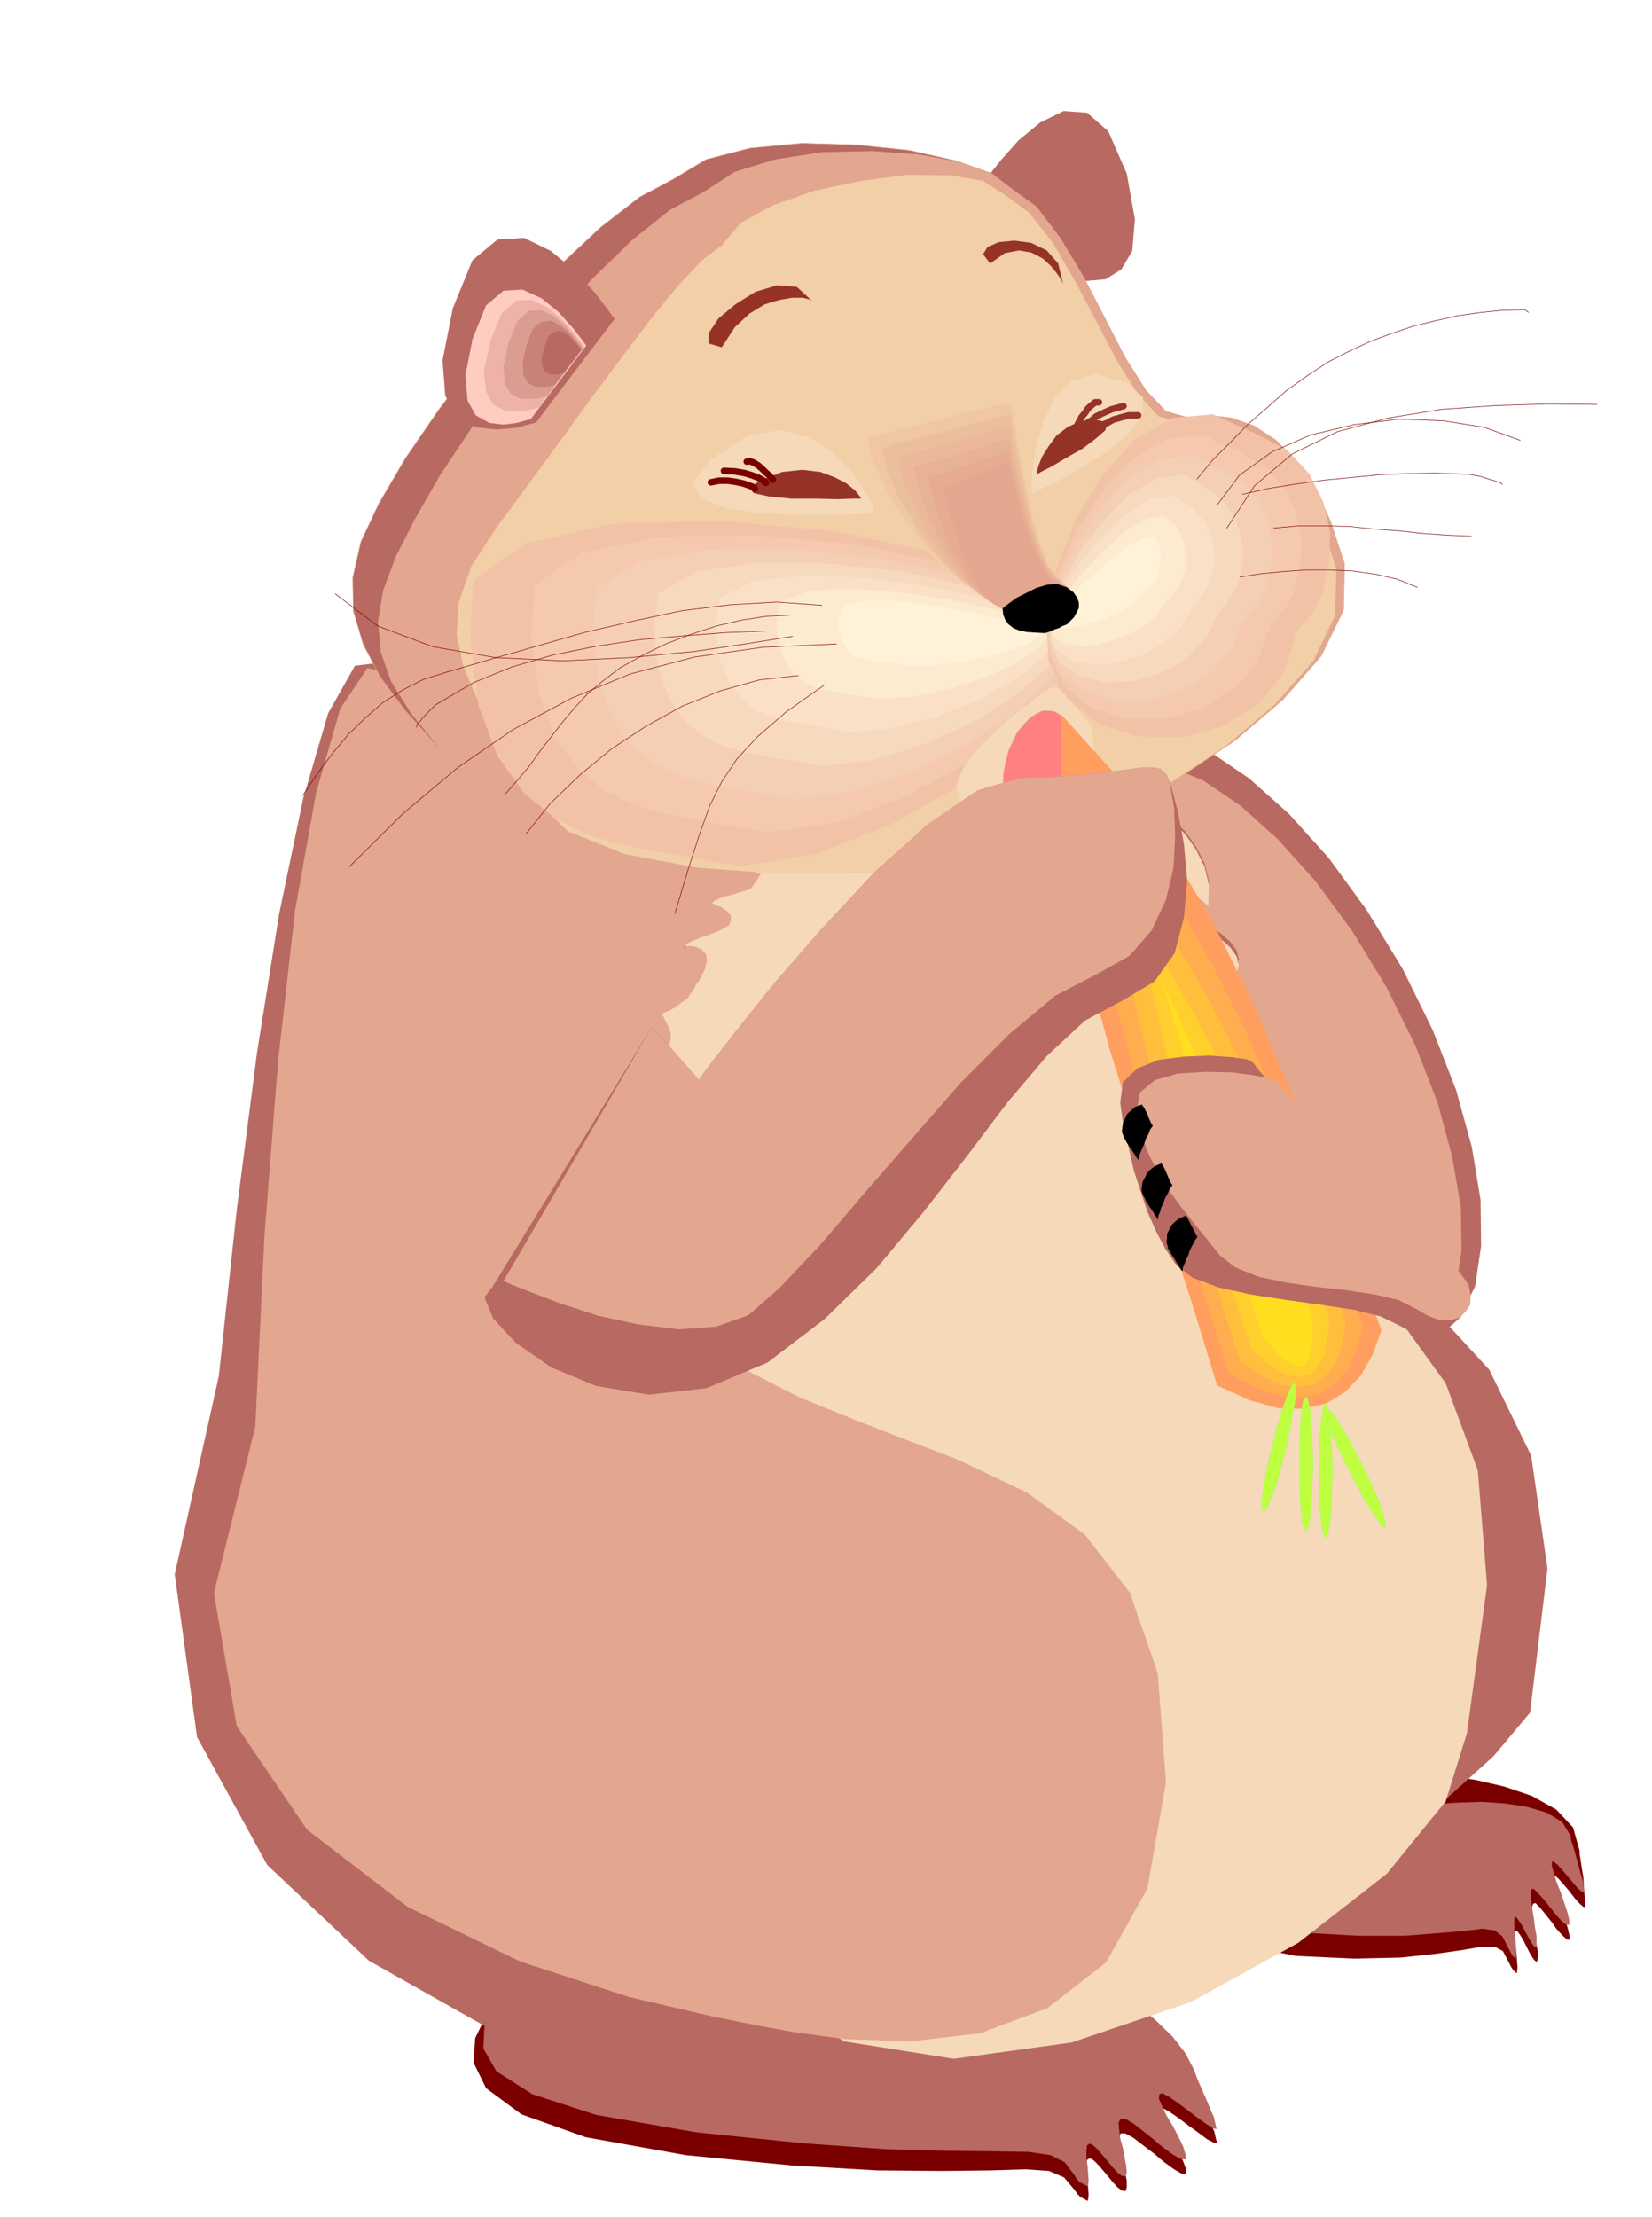
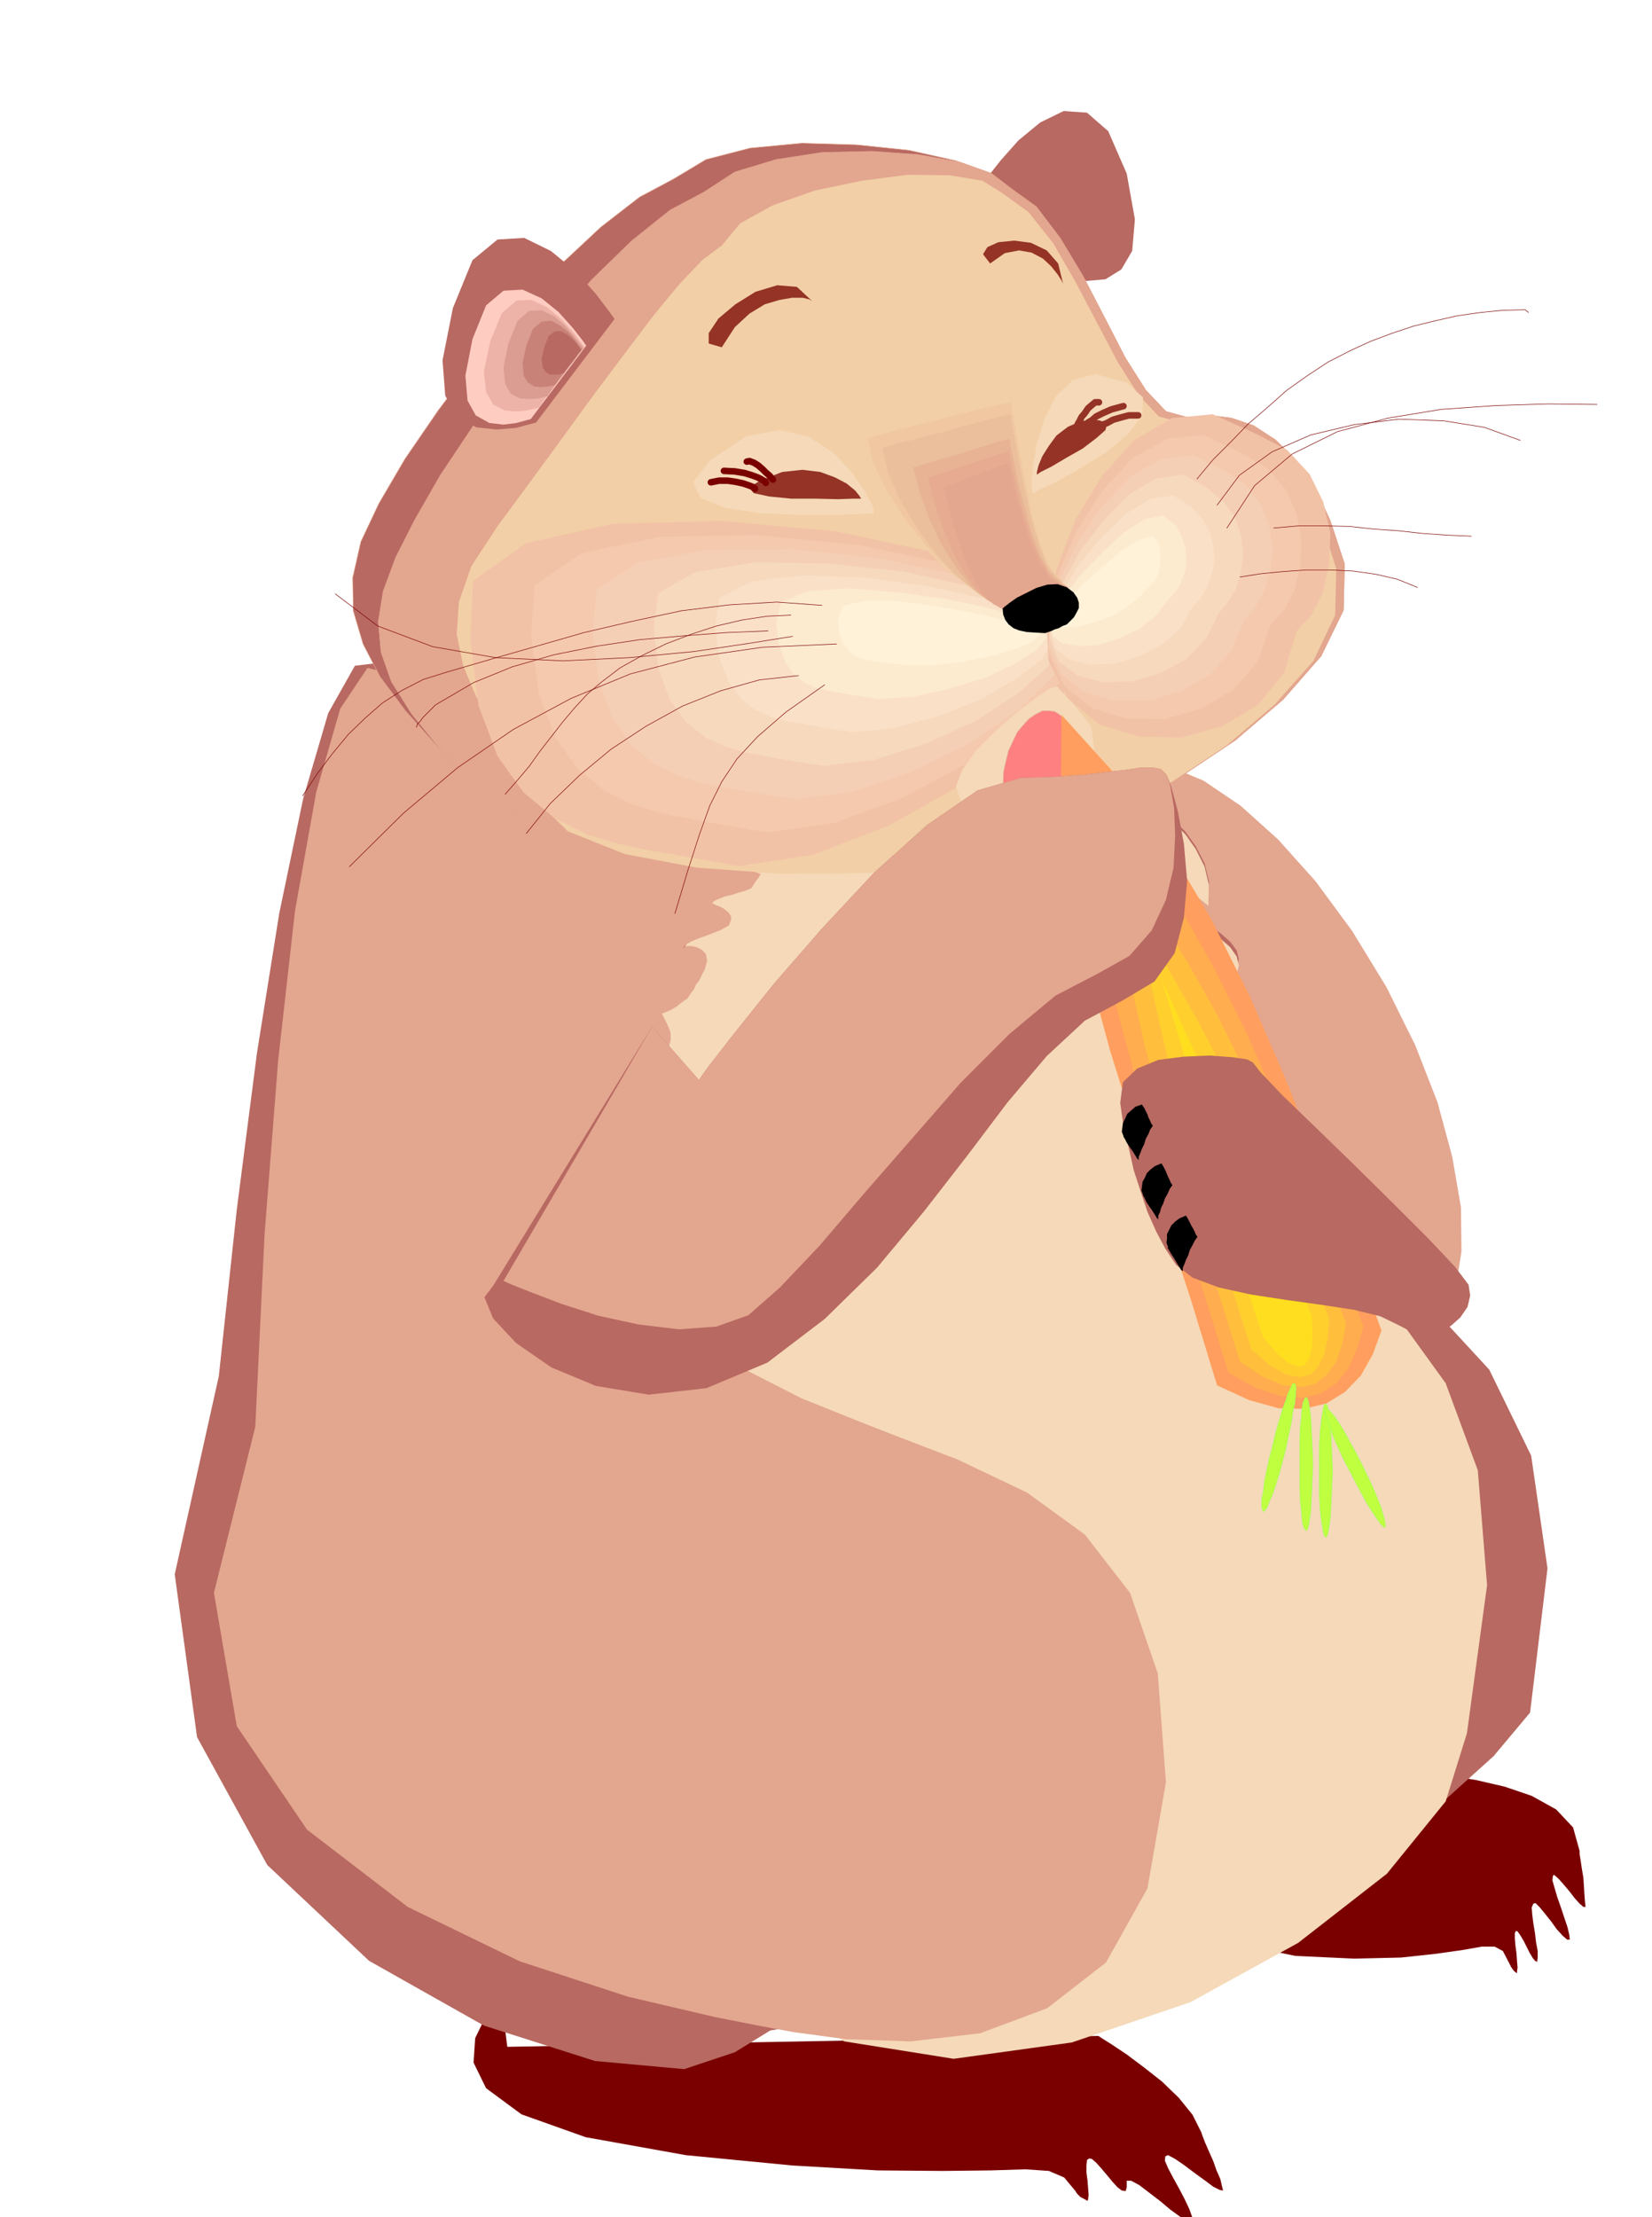
<svg xmlns="http://www.w3.org/2000/svg" width="490.455" height="658.059" fill-rule="evenodd" stroke-linecap="round" preserveAspectRatio="none" viewBox="0 0 3035 4073">
  <style>.pen1{stroke:none}.brush2{fill:#b86961}.brush3{fill:#e3a68f}.brush4{fill:#f5d9b8}.pen2{stroke:#e3a68f;stroke-width:1;stroke-linejoin:round}.brush5{fill:#f2cfa6}.pen3{stroke:none}.brush10{fill:#f2c2a6}.brush11{fill:#f5c9ad}.brush12{fill:#f5cfb5}.brush13{fill:#f7d9bd}.brush14{fill:#fae0c7}.brush15{fill:#fcebcf}.brush16{fill:#fff2d9}.brush22{fill:#000}.pen4{stroke:#7a0000;stroke-linejoin:round}.pen4,.pen5{stroke-width:12}.pen5,.pen6{stroke-linejoin:round}.pen5{stroke:#943326}.pen6{stroke:#7a0000;stroke-width:1}.brush30{fill:#bfff40}.pen8{stroke:#9eff5e;stroke-width:1;stroke-linejoin:round}</style>
-   <path d="m921 3673-10 9-20 25-18 37-3 45 23 47 65 48 118 42 184 33 196 19 156 9 120 1 89-1 63-2 43 3 28 12 20 24 4 6 6 6 6 3 7 4 1-3 1-8-1-13-1-13-2-15v-13l1-10 4-3 5 1 8 7 9 10 11 13 9 11 10 11 8 6 7 1 2-7v-12l-3-16-3-17-5-19-2-16-1-13 3-6h8l15 8 17 13 21 16 19 16 18 13 14 8 8 1v-9l-5-14-9-19-10-19-11-20-9-17-6-14 1-8 5-2 13 7 16 11 20 15 18 13 16 12 12 6 6 1-2-8-3-13-7-16-6-17-8-18-7-16-5-13-2-6-16-32-25-31-31-30-33-26-32-24-27-18-19-12-6-4-1086 20zm1263-344-5 9-10 27-9 39v45l15 46 37 43 66 34 102 21 108 5 86-2 65-7 49-7 34-6h24l15 8 12 23 3 6 4 6 3 3 4 3v-3l1-8-1-12-1-14-2-15-1-12v-10l2-4 3 1 5 7 6 10 6 12 5 10 6 10 4 5 4 2 1-8v-12l-3-16-2-17-3-18-2-16-1-13 3-7 4-1 8 8 9 11 12 15 10 14 11 12 8 7h5l-1-9-3-13-6-18-6-18-7-20-5-17-4-14 1-8 2-2 8 7 9 10 11 13 10 13 9 10 7 6h4l-1-8-1-13-1-16-1-16-3-18-2-14-2-12v-6l-12-43-31-33-45-25-50-17-52-12-44-7-32-3h-11l-441 69z" class="pen1" style="fill:#7a0000" />
-   <path d="m937 3662-10 7-19 22-18 32-2 40 24 42 66 42 117 38 184 32 195 20 154 11 117 3 86 1 59 1 40 6 26 13 19 25 3 6 6 6 6 3 8 4 1-3 1-8-1-13-1-13-2-15v-13l1-10 4-3 5 1 8 7 9 10 11 13 9 11 10 11 8 6 7 1 2-7-1-12-3-16-3-17-5-18-2-16-1-13 4-7h8l14 8 17 13 20 16 19 16 18 13 14 8 9 1v-9l-4-14-9-19-10-19-12-20-8-17-6-14 1-8 5-2 13 7 16 11 20 15 17 13 17 12 11 7 6 1-2-9-3-13-7-16-7-17-8-18-7-16-5-13-2-6-16-31-24-31-31-30-32-27-32-24-27-18-19-12-6-4-1070 36zm1256-343-5 8-10 23-9 33v40l15 40 37 38 66 30 102 19 107 6h84l64-5 47-4 32-4 23 3 14 11 12 23 3 6 3 6 3 3 4 3v-3l1-8-1-12-1-14-2-15v-22l2-3 2 1 5 7 6 9 6 12 6 11 6 10 4 5 4 1v-20l-3-16-2-17-3-18-2-16-1-13 2-7h4l8 8 10 11 12 15 11 14 11 12 8 6h5v-9l-3-13-6-18-6-18-8-20-5-16-4-14v-7l2-2 8 6 9 10 11 13 10 12 10 11 6 5h4l-1-8-2-13-5-16-4-16-5-18-4-14-4-12v-6l-16-26-28-17-37-11-40-6-41-3-34 1-24 1-8 1-465 6zm-152-1958 52-16 62 8 68 28 72 49 73 65 73 81 70 96 66 108 55 112 43 110 29 105 16 97 1 85-11 74-27 55-40 38-55 14-62-7-68-30-71-47-74-66-72-80-71-95-64-107-57-114-42-110-30-106-15-96-2-86 13-73 26-56 42-36z" class="pen1 brush2" />
+   <path d="m921 3673-10 9-20 25-18 37-3 45 23 47 65 48 118 42 184 33 196 19 156 9 120 1 89-1 63-2 43 3 28 12 20 24 4 6 6 6 6 3 7 4 1-3 1-8-1-13-1-13-2-15v-13l1-10 4-3 5 1 8 7 9 10 11 13 9 11 10 11 8 6 7 1 2-7v-12h8l15 8 17 13 21 16 19 16 18 13 14 8 8 1v-9l-5-14-9-19-10-19-11-20-9-17-6-14 1-8 5-2 13 7 16 11 20 15 18 13 16 12 12 6 6 1-2-8-3-13-7-16-6-17-8-18-7-16-5-13-2-6-16-32-25-31-31-30-33-26-32-24-27-18-19-12-6-4-1086 20zm1263-344-5 9-10 27-9 39v45l15 46 37 43 66 34 102 21 108 5 86-2 65-7 49-7 34-6h24l15 8 12 23 3 6 4 6 3 3 4 3v-3l1-8-1-12-1-14-2-15-1-12v-10l2-4 3 1 5 7 6 10 6 12 5 10 6 10 4 5 4 2 1-8v-12l-3-16-2-17-3-18-2-16-1-13 3-7 4-1 8 8 9 11 12 15 10 14 11 12 8 7h5l-1-9-3-13-6-18-6-18-7-20-5-17-4-14 1-8 2-2 8 7 9 10 11 13 10 13 9 10 7 6h4l-1-8-1-13-1-16-1-16-3-18-2-14-2-12v-6l-12-43-31-33-45-25-50-17-52-12-44-7-32-3h-11l-441 69z" class="pen1" style="fill:#7a0000" />
  <path d="m2037 1414 50-15 59 8 65 27 68 46 69 62 69 77 67 91 63 103 53 107 41 105 27 100 16 93 1 81-11 69-26 54-38 36-52 13-58-8-65-28-68-45-70-62-69-77-67-91-61-101-54-109-40-105-29-100-14-92-3-83 12-68 25-54 40-34z" class="pen1 brush3" />
  <path d="m1320 1430-78 65-117 206-125 306-99 366-45 382 46 358 165 293 319 186 167 125 206 30 226-46 230-96 214-127 183-133 132-119 67-80 32-265-30-207-77-158-108-117-124-88-122-66-106-54-71-50 5-8 12-6 15-5 18-5 16-6 16-6 11-7 6-6-2-9-7-9-11-10-13-9-14-11-11-10-8-9-2-8-5-22-2-16v-10l4-6 6-3h27l21 1-4-22-9-19-13-19-13-16-13-16-7-15v-14l11-12-4-12-6-11-8-11-4-8-1-8 7-3 17-1 31 6 5-18-4-16-12-16-17-15-22-16-21-16-22-16-18-15-9-13-7-12-5-11 2-7 6-2 15 6 23 16 35 28 1-38-8-33-16-31-19-27-24-24-23-18-21-14-16-7-200-117-172-47-146 2-115 35-86 47-53 44-19 20 17-19z" class="pen1 brush2" />
  <path d="m1320 1433-78 66-117 212-125 313-99 374-45 391 46 367 165 299 319 191 165 104 201 32 217-30 218-74 198-109 163-127 108-133 39-125 37-272-17-211-59-160-86-119-103-89-103-66-93-55-66-51 5-8 12-6 15-6 18-5 16-6 16-6 11-7 6-6-2-9-7-9-11-10-13-10-14-11-11-10-8-10-2-9-5-23-2-16v-10l4-5 6-3h12l15 1 21 1-4-23-9-20-13-19-13-17-13-17-7-14v-15l11-13-4-12-6-11-8-11-4-8-1-8 7-3 17-1 31 6 5-18-4-17-12-17-17-15-22-16-21-16-22-16-18-16-9-13-7-13-5-12 2-7 6-2 15 6 23 16 35 28 1-38-8-34-16-32-19-27-24-24-23-19-21-14-16-8-200-119-172-49-146 3-115 36-86 48-53 45-19 21 17-20z" class="pen1 brush4" />
  <path d="m1809 335 7-12 23-29 32-36 40-33 43-21 43 3 39 34 34 78 15 84-5 58-20 34-29 18-34 3-31-3-23-6-8-2-126-170zm-459 1253-20 28-47 77-60 113-56 138-38 147-5 146 44 132 110 105 146 76 147 59 139 54 127 61 106 77 83 107 51 148 15 200-33 190-74 127-105 75-121 39-127 16-118 10-99 17-65 40-93 31-164-15-204-65-211-119-187-176-129-235-41-299 81-364 33-306 37-287 41-257 44-211 46-157 49-87 50-6 54 89 594 282z" class="pen1 brush2" />
  <path d="m1398 1606-2 2-3 5-6 8-6 10-6 3-8 3-11 3-12 4-13 3-10 4-9 4-4 5h2l6 3 8 3 8 5 6 5 5 7v7l-4 10-7 4-9 5-13 5-13 5-14 5-12 5-11 6-5 7 6-4h9l10 2 10 5 7 8 2 12-4 15-11 22-5 6-4 9-6 8-6 9-10 7-10 8-12 7-15 6 5 10 5 10 3 7 3 8v14l-2 7-2 9-27 75-20 79-11 79v78l13 73 29 69 46 61 68 53 147 75 147 59 139 53 128 61 106 77 83 107 51 148 15 200-34 195-76 136-108 84-123 46-128 15-119-4-96-13-60-11-86-17-158-37-199-65-206-100-185-142-129-190-42-245 76-305 17-353 25-320 31-275 39-218 44-153 50-75 56 13 61 114 606 252z" class="pen1 brush3" />
  <path d="m1237 329-62 33-71 55-76 71-77 84-76 89-70 93-61 89-48 82-33 70-15 66 1 61 18 61 31 60 47 63 60 67 75 75 100 65 133 45 154 27 163 12 159-1 144-9 115-16 76-18 64-28 86-43 96-56 99-66 88-75 70-80 41-84 2-85-26-79-29-63-35-50-37-36-40-26-41-14-41-5-39 4-40-11-37-39-38-60-37-72-40-77-42-70-44-58-47-34-37-28-65-23-85-19-96-10-101-3-95 9-81 21-60 36z" class="pen2 brush2" />
  <path d="m1293 353-62 33-70 56-74 72-75 86-75 90-68 93-60 90-47 82-35 69-23 62-9 56 5 56 19 54 37 59 52 64 72 73 100 65 133 45 154 27 163 12 159-1 144-9 115-16 76-18 64-28 86-43 96-56 99-66 88-75 70-80 41-84 2-85-26-79-29-63-35-50-37-36-40-26-41-14-41-5-39 4-40-11-37-39-38-60-37-72-40-77-42-70-44-58-47-34-35-27-58-21-77-14-85-6-91 2-85 13-76 23-57 37z" class="pen2 brush3" />
  <path d="m1326 451-35 26-42 44-48 58-53 70-57 76-59 81-60 82-59 80-47 72-23 66-4 59 12 58 23 55 32 59 36 61 39 68 62 61 105 42 133 25 150 11 150-1 139-9 114-15 75-18 64-28 86-43 96-56 99-66 88-75 71-80 40-84 2-85-25-79-30-63-34-50-36-36-41-26-40-14-41-5-39 4-40-11-37-39-38-60-38-72-40-76-41-71-45-57-48-35-37-23-60-10-77-1-85 11-86 18-77 27-60 33-34 41z" class="pen3 brush5" />
  <path d="m1129 586-10-14-25-33-37-41-45-37-49-24-49 3-46 38-36 88-19 96 5 65 22 39 35 19 38 4 35-3 26-7 11-3 144-190z" class="pen3 brush2" />
  <path d="m1077 635-7-10-18-23-26-29-31-25-35-16-35 2-32 27-25 62-13 67 4 46 15 27 25 14 26 3 24-3 18-5 8-2 102-135z" class="pen3" style="fill:#ffccc2" />
  <path d="m1074 638-6-8-15-20-22-24-25-21-29-14-28 1-27 23-21 51-12 56 4 38 13 23 21 11 21 2 21-2 15-4 6-1 10-15 11-14 10-14 11-13 10-15 11-13 10-14 11-13z" class="pen3" style="fill:#edb3a8" />
  <path d="m1072 640-5-7-12-15-17-20-20-17-23-11-23 1-21 18-17 42-9 44 3 30 10 18 17 9 17 1 17-1 12-3 5-1 7-11 8-11 8-11 9-11 8-11 9-11 8-11 9-11z" class="pen3" style="fill:#db9c91" />
  <path d="m1069 641-4-5-8-11-13-15-15-12-17-9-17 2-16 13-12 31-7 32 2 23 8 13 12 7 12 1 13-1 9-2 4-1 6-9 6-8 6-8 6-8 6-9 6-8 6-8 7-8z" class="pen3" style="fill:#c98278" />
  <path d="m1068 643-3-4-5-7-9-10-10-8-11-6-11 1-11 8-8 21-5 21 2 16 5 8 8 5h16l6-2h3l33-43z" class="pen3 brush2" />
  <path d="m1960 1147-82-72-150-58-193-41-209-19-199 5-161 36-97 69-5 108 15 121 35 93 48 67 57 47 60 30 60 18 54 11 46 8 119 21 137-21 139-54 132-74 110-86 78-84 31-74-25-51z" class="pen3 brush10" />
  <path d="m1951 1148-71-61-132-50-172-36-185-18-178 3-144 30-87 59-6 94 14 105 30 80 41 58 50 41 52 25 52 16 48 9 40 8 107 18 122-17 125-46 119-63 98-74 70-72 29-64-22-45z" class="pen3 brush11" />
  <path d="m1942 1150-60-50-115-42-149-32-162-17-156 1-127 23-77 50-7 80 11 89 26 68 34 49 43 35 44 21 45 14 41 8 35 6 92 15 108-14 111-38 105-52 88-61 63-61 26-54-19-38z" class="pen3 brush12" />
  <path d="m1933 1151-49-39-97-34-127-28-139-15-134-2-110 18-68 39-8 67 9 73 21 56 29 40 35 28 36 17 37 11 34 6 30 6 80 13 93-11 96-30 92-42 77-50 55-49 23-43-15-31z" class="pen3 brush13" />
  <path d="m1923 1153-38-28-79-26-105-23-115-15-113-4-92 11-59 30-8 52 7 57 17 44 22 31 27 22 29 13 29 8 27 4 25 5 66 11 78-7 82-22 78-31 66-38 48-37 21-33-13-24z" class="pen3 brush14" />
  <path d="m1914 1153-28-16-61-18-83-18-92-13-91-7-75 5-49 20-9 38 5 41 12 31 15 22 20 16 20 9 23 6 20 3 20 4 53 8 64-4 67-15 65-20 55-26 40-25 18-23-9-18z" class="pen3 brush15" />
  <path d="m1905 1154-17-5-43-10-61-14-69-12-69-9h-58l-39 9-10 25 3 25 7 19 9 13 12 10 13 5 14 3 14 2 15 2 39 5h50l52-6 52-10 44-13 33-14 15-14-6-11z" class="pen3 brush16" />
  <path d="m1926 1214-3-80 18-88 34-90 49-81 59-66 70-41 75-7 80 36 57 30 41 44 25 51 13 57-2 55-11 52-21 43-28 31-23 76-48 59-66 39-75 21-78-2-72-22-58-47-36-70z" class="pen3 brush10" />
  <path d="m1927 1201-1-68 18-78 34-80 47-73 55-60 64-36 67-7 69 33 48 28 34 39 20 45 9 49-2 47-11 45-19 36-25 27-23 67-45 52-60 35-67 19-70-1-63-19-50-40-29-60z" class="pen3 brush11" />
  <path d="m1927 1187 1-56 19-66 33-70 45-65 51-54 58-33 58-7 58 29 39 26 27 35 15 38 7 42-4 40-10 37-17 31-21 24-23 56-40 45-54 31-60 17h-62l-55-15-42-34-23-51z" class="pen3 brush12" />
  <path d="m1929 1174 2-45 20-55 32-60 43-56 47-49 51-30 50-7 46 26 29 25 21 30 10 32 4 34-4 32-9 30-15 25-17 20-23 47-37 38-48 26-52 15-53 1-46-12-35-26-16-41z" class="pen3 brush13" />
  <path d="m1930 1160 4-33 20-44 31-50 41-48 43-42 45-27 41-6 35 22 20 22 14 26 6 27 1 27-6 24-8 23-12 19-14 15-22 38-34 31-42 22-45 13-45 2-37-9-27-20-9-32z" class="pen3 brush14" />
  <path d="m1930 1147 6-21 21-33 31-40 39-40 39-36 39-24 32-6 23 18 11 21 7 21 1 20-1 20-6 17-7 15-10 13-10 11-22 29-31 24-37 17-37 12-36 2-29-5-19-13-4-22z" class="pen3 brush15" />
  <path d="m1932 1135 7-9 21-22 30-31 36-32 35-30 33-20 24-6 12 15 2 19v17l-3 13-4 12-7 9-7 8-8 7-6 8-22 19-27 17-31 12-30 9-27 3h-20l-11-7 3-11z" class="pen3 brush16" />
  <path d="m1858 715 1 13 6 35 8 50 11 60 12 60 14 55 14 42 14 24 8 9 1 9-6 6-10 7-14 4-14 6-13 4-9 6-40 3-48-20-52-40-52-52-49-59-39-59-27-53-8-40 292-70z" class="pen3 brush5" />
  <path d="m1858 739 1 12 6 34 8 47 11 56 11 56 15 52 15 40 16 22 9 8v8l-8 6-12 7-16 4-15 5-13 5-8 5-37 3-43-19-46-35-46-47-44-55-35-55-24-51-9-42 32-9 33-9 33-8 33-8 33-9 33-8 33-8 34-7z" class="pen3" style="fill:#f0c7a1" />
  <path d="m1857 761 1 11 6 32 8 45 11 53 12 53 15 49 15 37 17 20 9 7v8l-10 6-13 7-17 5-16 5-13 5-7 5-34 2-38-16-41-33-40-42-38-51-31-52-22-50-10-44 29-9 30-7 29-8 30-7 29-9 29-7 30-8 30-7z" class="pen3" style="fill:#ebbf9c" />
-   <path d="m1855 784 1 11 6 30 8 42 12 50 13 50 16 46 16 34 18 19 10 6-2 7-10 6-16 6-19 5-17 6-13 5-6 5-30 1-33-15-35-29-34-38-33-46-26-49-20-49-11-46 25-8 26-7 25-8 26-6 25-8 26-7 25-7 27-6z" class="pen3" style="fill:#ebb899" />
  <path d="m1855 806 1 10 6 28 8 40 12 47 13 47 16 43 17 31 19 17 10 6-2 6-12 6-17 6-21 5-18 6-14 5-4 6h-27l-29-13-29-25-27-34-27-42-22-46-18-49-12-47 22-7 22-7 22-6 22-6 21-7 22-7 22-7 24-6z" class="pen3" style="fill:#e8b394" />
  <path d="m1854 829 1 9 6 27 8 37 12 44 14 44 17 39 17 29 21 15 11 4-3 6-14 6-19 6-23 6-19 6-14 5-3 6-24-2-24-11-23-21-21-29-22-38-18-42-16-47-13-50 19-7 19-6 18-6 18-6 18-6 18-6 18-6 21-6z" class="pen3" style="fill:#e6ab91" />
  <path d="m1854 851 1 9 6 24 8 35 12 41 13 40 17 36 18 27 22 13 12 3-3 5-15 6-21 7-24 6-21 7-14 5-1 6-22-2-18-10-18-18-15-25-16-34-14-39-14-46-13-51 15-6 16-6 14-6 15-5 13-6 15-5 15-6 17-5z" class="pen3 brush3" />
  <path d="m1842 1118 3-3 9-7 14-10 18-9 18-9 20-6 19-1 17 6 12 9 7 10 3 9v10l-4 8-5 9-7 7-6 6-8 3-7 4-7 2-6 3-9 3-3 1-19-1-15-1-14-3-10-4-9-7-6-8-4-10-1-11z" class="pen3 brush22" />
  <path d="m1606 943-3-14-15-28-25-36-34-35-44-28-53-12-60 11-67 44-32 41 14 29 45 18 66 10 72 3h67l49-2 20-1zm291-36-2-14 2-32 7-43 14-46 21-43 32-31 42-11 57 16 30 27-1 32-25 34-40 34-47 29-44 25-34 16-12 7z" class="pen3 brush4" />
  <path d="m1582 916-3-5-8-10-16-13-21-11-27-10-33-4-37 4-41 16-20 13 9 10 28 6 40 4h44l42 1 30-1h13zm-90-363-5-3-12-3h-20l-23 4-27 8-28 17-27 25-24 37-24-7v-19l18-27 31-26 37-23 40-12 36 3 28 26zm461-32-3-6-7-11-12-15-15-14-21-11-23-4-26 5-27 19-13-17 8-13 20-9 29-3 31 4 29 14 21 24 9 37zm-48 351v-5l3-12 7-17 12-19 14-19 21-16 25-11 32-1 15 5-3 13-17 15-25 19-30 17-27 16-20 10-7 5z" class="pen3" style="fill:#943326" />
  <path fill="none" d="m1420 881-2-2-4-5-7-6-6-6-8-7-8-5-8-3-5 1" class="pen4" />
  <path fill="none" d="M1980 782v-3l3-5 4-8 6-7 6-9 7-6 6-5h7" class="pen5" />
  <path fill="none" d="m1407 887-1-2-3-2-5-3-6-3-11-4-13-4-18-3-20-1" class="pen4" />
  <path fill="none" d="M1995 785v-2l1-2 3-5 7-4 8-7 12-6 16-7 22-6" class="pen5" />
  <path fill="none" d="m1387 898-1-2-4-2-8-3-9-3-14-3-14-2h-16l-15 3" class="pen4" />
  <path fill="none" d="m2016 791-1-2 3-3 6-5 10-4 11-6 14-4 15-4h17" class="pen5" />
  <path fill="none" d="m1510 1112-83-6-86 5-89 11-89 19-90 21-87 25-84 24-79 23-45 14-39 20-36 23-32 28-31 30-29 35-28 37-27 41" class="pen6" />
  <path fill="none" d="m1453 1130-44 2-46 7-47 11-46 15-47 18-43 21-41 23-34 26-26 22-23 25-22 26-21 27-21 27-20 28-22 26-22 25" class="pen6" />
  <path fill="none" d="m1456 1169-81 13-101 15-117 11-123 6-124-6-115-20-101-38-78-59" class="pen6" />
  <path fill="none" d="m1411 1159-76 3-79 6-80 7-80 12-79 16-76 22-71 29-65 38-5 3-5 5-6 6-6 6-6 6-5 7-5 5-2 6m702-95-72 8-71 20-70 28-67 37-64 42-58 48-54 52-44 55" class="pen6" />
  <path fill="none" d="m1537 1183-136 6-125 18-118 31-109 45-106 57-102 70-100 84-99 98m873-334-71 50-52 45-38 41-28 42-22 44-19 53-21 65-24 80m959-798 29-35 33-33 32-33 36-31 35-31 38-27 38-25 41-21 37-17 40-15 39-13 41-10 40-9 42-6 41-4 41-1 6 5m-554 396 51-78 69-58 83-41 93-25 98-16 100-7 96-3 90 1m-594 227 46-4h47l46 1 46 5 44 3 45 5 44 3 45 2m-425 75 38-6 41-4 43-3h44l42 2 42 6 39 9 37 15" class="pen6" />
  <path fill="none" d="m2236 928 41-55 60-43 71-31 80-19 82-10 82 3 75 12 66 24" class="pen6" />
-   <path fill="none" d="m2283 908 49-11 50-8 51-7 51-5 51-5 51-2 51-1 52 2h8l11 2 11 2 13 4 10 3 9 3 6 2 3 3" class="pen6" />
  <path d="m1942 1261-14 4-26 18-36 27-37 33-35 35-26 36-12 31 9 26 17 15 14 12 12 6 13 4 12-1 16-2 18-5 23-4 24-6 24-6 20-6 19-5 14-7 12-6 7-6 4-6v-23l-1-17-1-17-2-18-2-17-2-14-2-8-6-8-8-11-10-12-10-12-12-12-8-9-6-7-2-2z" class="brush4" style="stroke:none" />
  <path d="m1927 1306 10 1 10 6 7 8 7 12 3 13 2 16-1 17-3 20-6 18-8 18-9 15-10 15-12 11-11 9-12 5-12 3-12-3-9-5-8-9-5-11-4-15-1-15 1-18 4-18 5-20 8-17 8-17 11-13 11-12 12-8 12-6h12z" class="pen2" style="fill:#ff8080" />
  <path d="m2236 2545 59 27 54 15 47 1 41-10 34-21 29-30 22-39 16-44-58-156-58-155-61-153-64-148-72-144-80-135-92-126-103-114-1 155 18 155 31 154 42 155 48 153 51 153 50 153 47 154z" class="pen3" style="fill:#ff9e5e" />
  <path d="m2257 2522 51 28 46 15 39 3 34-8 28-19 22-27 16-36 12-41-55-144-52-137-53-132-54-125-61-122-67-118-78-114-89-110 7 143 20 138 28 133 35 132 40 130 43 134 44 135 44 142z" class="pen3" style="fill:#ffad4f" />
  <path d="m2278 2501 42 28 38 16 32 3 27-6 21-17 17-24 11-32 7-38-51-133-46-120-45-110-45-103-50-101-56-99-64-102-75-107 16 131 21 121 25 113 30 110 32 108 35 112 37 119 41 131z" class="pen3" style="fill:#ffbf3d" />
  <path d="m2299 2479 34 29 30 17 24 5 21-5 14-15 11-22 6-30 3-35-47-121-41-102-38-89-36-80-39-79-43-81-51-90-59-103 24 119 23 103 21 92 23 87 23 86 28 92 31 102 38 120z" class="pen3" style="fill:#ffcf2e" />
  <path d="m2320 2456 26 30 21 18 17 6 13-2 8-13 5-20 1-26-1-32-44-110-34-84-30-68-27-57-28-58-31-63-37-78-45-100 32 107 25 86 18 71 16 65 16 63 19 72 25 85 35 108z" class="pen3" style="fill:#ffde1f" />
  <path d="m2302 1952-11-6-28-4-41-3-47 2-47 6-39 16-26 25-5 38 6 42 10 42 9 40 13 40 12 36 16 36 17 32 20 30 30 23 48 18 59 13 65 10 65 9 59 9 49 12 33 16 23 12 26 4 24-4 23-10 18-16 13-19 5-21-3-20-25-33-49-52-65-65-71-70-71-69-60-58-41-43-14-18z" class="pen3 brush2" />
-   <path d="m2350 1990-11-7-30-7-45-6-50-1-50 3-42 12-28 23-6 37 8 40 15 38 18 35 21 33 22 30 23 29 23 28 23 29 28 22 42 17 51 11 56 8 55 6 53 8 43 10 32 16 22 13 21 8h20l17-4 11-11 9-13 1-18-4-19-23-32-43-48-57-59-63-62-62-62-52-52-36-38-12-17z" class="pen3 brush3" />
  <path d="m2154 2177-5 7-4 9-5 9-3 9-4 8-2 8-3 6v7l-3-3-3-5-5-8-5-7-6-9-3-7-3-5v-1l-3-8 1-8 1-8 4-7 4-9 7-7 8-6 12-5 1 2 3 5 3 6 3 7 2 5 3 6 2 5 3 4zm46 95-5 7-4 8-5 9-3 10-4 8-3 8-3 7v6l-3-2-3-5-5-8-4-7-6-9-4-7-3-5 1-1-3-8 1-8v-8l4-8 4-8 7-7 8-6 12-5 1 2 3 5 3 6 3 6 3 5 3 6 2 5 3 4zm-82-204-5 7-3 8-5 9-3 10-4 8-3 8-3 7v6l-3-3-3-5-5-8-5-7-6-9-3-6-3-5v-1l-3-8 1-8 1-8 4-8 4-9 7-6 8-7 12-4 1 2 3 4 3 6 3 6 2 6 3 6 2 5 3 4z" class="pen3 brush22" />
  <path d="m1198 1886 86 98 17-24 49-63 72-90 88-101 96-103 98-88 92-63 79-23 62-2 54-4 43-5 36-4 27-4h21l15 3 10 10 9 23 12 45 11 59 6 68-6 68-17 65-37 52-57 34-71 38-70 65-72 85-74 98-80 103-86 103-96 94-105 80-112 47-106 12-97-16-82-34-65-45-42-45-16-39 16-21 292-476z" class="pen3 brush2" />
  <path d="m1198 1886 86 98 17-24 49-63 72-90 88-101 96-103 98-88 92-63 79-23 62-2 54-4 43-5 36-4 27-4h21l15 3 10 10 7 21 7 40 2 51-3 59-14 59-26 56-41 47-59 33-77 40-84 70-90 90-89 102-89 102-81 95-73 77-58 51-59 21-69 5-74-9-74-16-68-22-55-21-38-15-13-6 273-467z" class="pen3 brush3" />
  <path d="m2322 2777 2-3 4-5 4-11 6-13 6-18 6-19 6-23 6-23 5-25 5-22 3-21 4-17 1-15 1-11-1-7-1-2h-4l-3 6-5 10-5 15-6 17-6 20-6 21-6 25-6 23-5 23-4 20-2 18-3 14v12l1 7 3 4zm114 47 2-3 2-7 2-12 2-14 1-18 1-21 1-23 1-24-1-26-1-22-1-21-1-18-2-15-2-12-2-7-2-2-3 2-2 7-2 12-2 15-2 18-1 21v95l1 21 2 18 2 14 2 12 2 7 3 3zm-36-12 2-3 2-7 2-12 2-14 1-18 1-21 1-23 1-24-1-26-1-22-1-21-1-18-2-15-2-12-2-7-2-2-3 2-3 7-2 12-1 15-2 18-1 21v95l1 21 2 18 1 14 2 12 3 7 3 3z" class="pen8 brush30" />
  <path d="M2545 2806v-4l-1-8-3-11-4-14-7-18-8-19-10-21-10-21-12-23-11-20-10-18-9-15-9-13-7-8-6-6h-2l-2 2 1 8 3 11 6 14 5 16 9 20 9 20 12 23 11 21 11 21 10 18 10 16 8 12 7 10 5 5 4 2z" class="pen8 brush30" />
</svg>